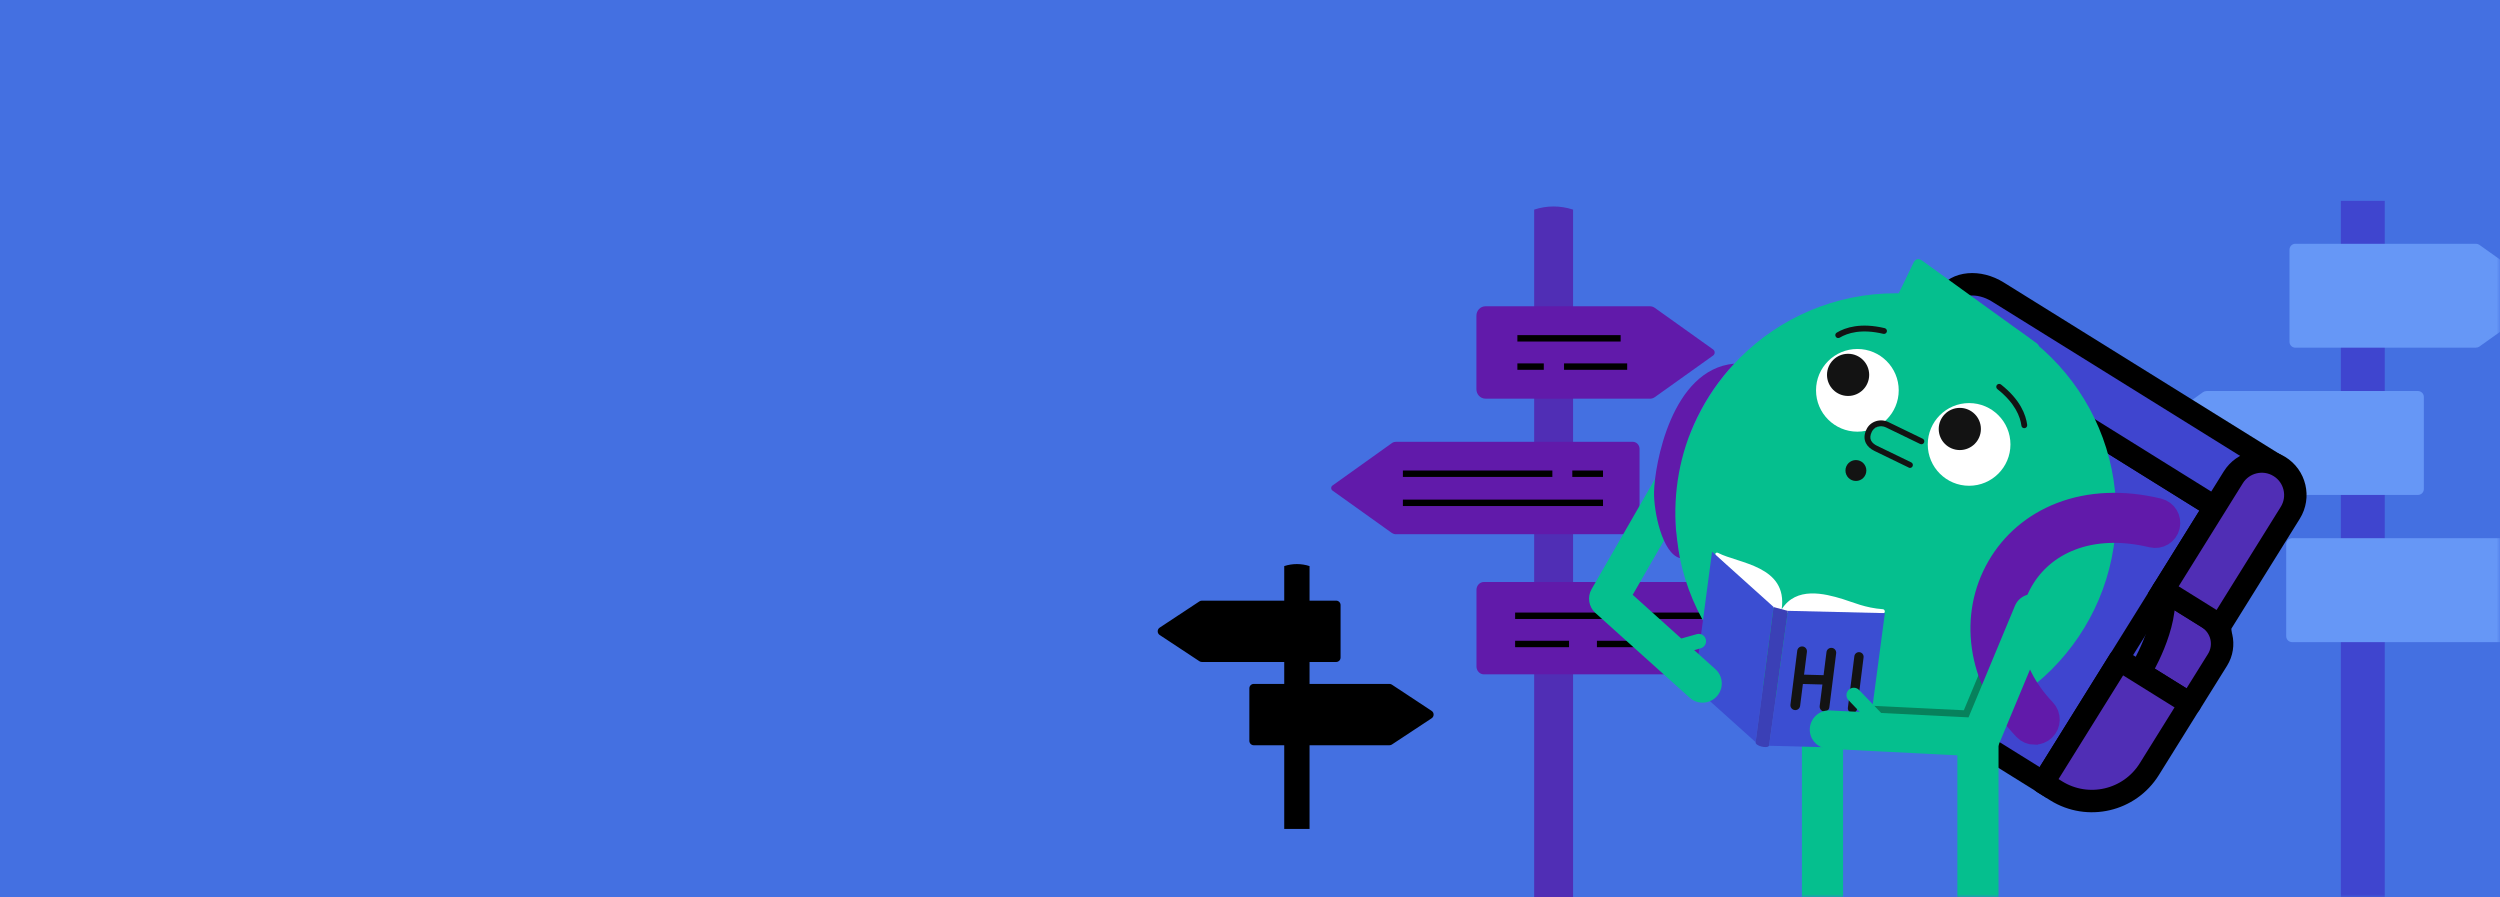
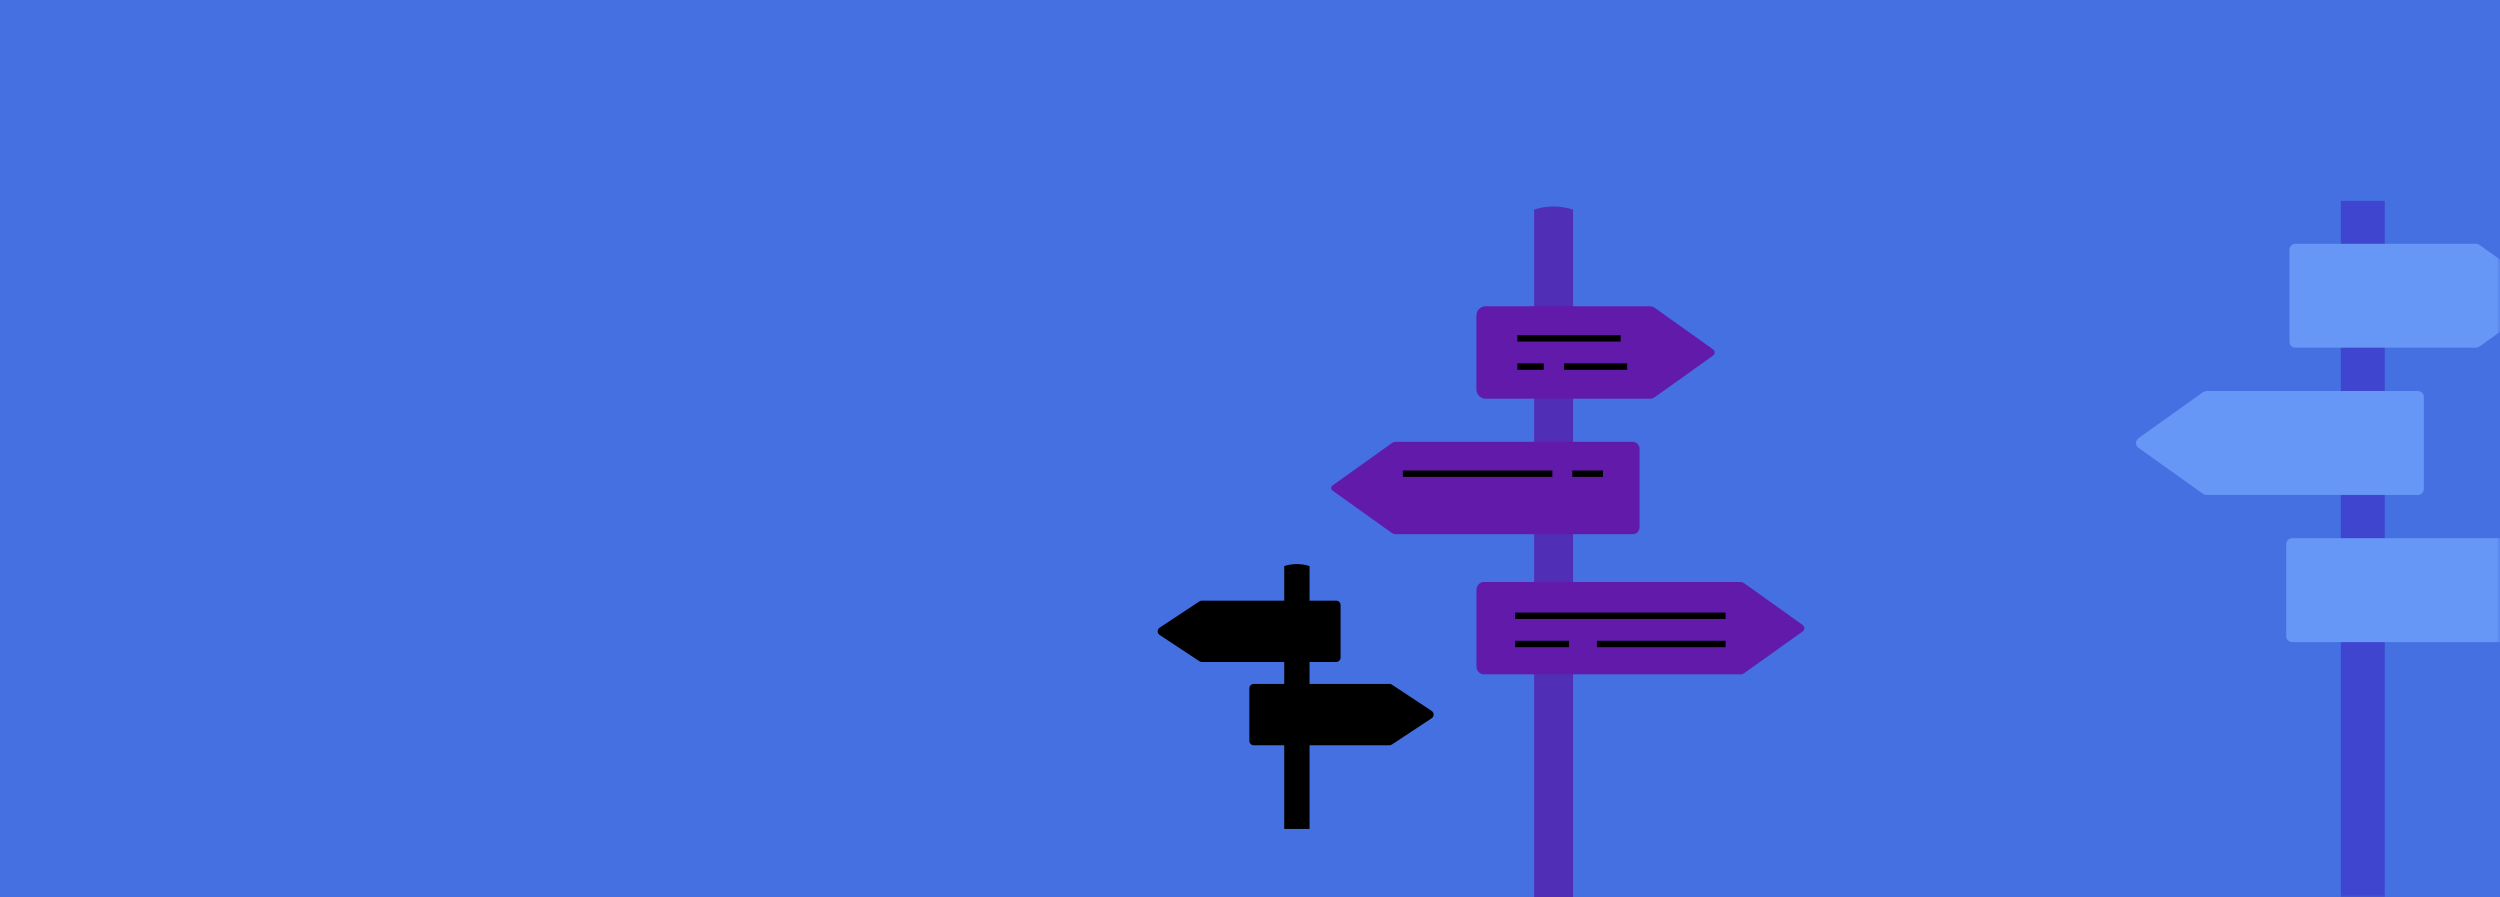
<svg xmlns="http://www.w3.org/2000/svg" width="390" height="140" viewBox="0 0 390 140" fill="none">
  <rect x="0" y="0" width="390" height="140" fill="#333333" stroke="none" />
  <g clip-path="url(#clip0_2953_15737)">
    <path d="M390 0H0V140H390V0Z" fill="#4470E1" />
    <path d="M200.34 88.31C201.62 87.89 203 87.89 204.29 88.31V129.31H200.34V88.31Z" fill="black" />
    <path d="M187.499 93.7H208.439C208.819 93.7 209.129 94.01 209.129 94.39V102.58C209.129 102.96 208.819 103.27 208.439 103.27H187.499C187.359 103.27 187.229 103.23 187.119 103.16L180.909 99.06C180.499 98.79 180.499 98.18 180.909 97.91L187.119 93.81C187.229 93.74 187.359 93.7 187.499 93.7Z" fill="black" />
    <path d="M216.748 116.26H195.588C195.208 116.26 194.898 115.95 194.898 115.57V107.38C194.898 107 195.208 106.69 195.588 106.69H216.748C216.888 106.69 217.018 106.73 217.128 106.8L223.338 110.9C223.748 111.17 223.748 111.78 223.338 112.05L217.128 116.15C217.018 116.22 216.888 116.26 216.748 116.26Z" fill="black" />
    <path d="M239.33 32.7C241.28 32.05 243.39 32.05 245.34 32.68L245.4 32.7V140H239.33V32.7Z" fill="#502EB5" />
    <path d="M271.45 105.2H231.49C230.85 105.2 230.33 104.65 230.33 103.98V92.01C230.33 91.34 230.85 90.79 231.49 90.79H271.45C271.68 90.79 271.91 90.86 272.11 91L281.23 97.51C281.57 97.75 281.57 98.25 281.23 98.49L272.11 105C271.92 105.14 271.69 105.21 271.45 105.21V105.2Z" fill="#611AAA" />
    <path d="M236.359 96.06H269.189" stroke="black" stroke-miterlimit="10" />
    <path d="M236.359 100.46H244.769" stroke="black" stroke-miterlimit="10" />
    <path d="M249.119 100.46H269.189" stroke="black" stroke-miterlimit="10" />
    <path d="M217.74 68.92H254.71C255.29 68.92 255.77 69.42 255.77 70.03V82.23C255.77 82.84 255.3 83.34 254.71 83.34H217.74C217.53 83.34 217.32 83.27 217.14 83.15L207.87 76.53C207.6 76.34 207.6 75.93 207.87 75.74L217.14 69.12C217.32 68.99 217.52 68.93 217.74 68.93V68.92Z" fill="#611AAA" />
    <path d="M218.85 73.9H242.17" stroke="black" stroke-miterlimit="10" />
    <path d="M245.279 73.9H250.069" stroke="black" stroke-miterlimit="10" />
-     <path d="M218.85 78.44H250.07" stroke="black" stroke-miterlimit="10" />
    <path d="M257.38 62.19H231.73C230.95 62.19 230.32 61.53 230.32 60.72V49.25C230.32 48.44 230.95 47.78 231.73 47.78H257.38C257.66 47.78 257.94 47.87 258.17 48.04L267.25 54.52C267.57 54.75 267.57 55.23 267.25 55.46L258.17 61.94C257.94 62.11 257.66 62.2 257.38 62.2V62.19Z" fill="#611AAA" />
    <path d="M236.711 52.78H252.821" stroke="black" stroke-miterlimit="10" />
    <path d="M236.711 57.19H240.831" stroke="black" stroke-miterlimit="10" />
    <path d="M243.99 57.19H253.84" stroke="black" stroke-miterlimit="10" />
    <mask id="mask0_2953_15737" style="mask-type:luminance" maskUnits="userSpaceOnUse" x="329" y="0" width="61" height="140">
      <path d="M389.999 0H329.289V140H389.999V0Z" fill="white" />
    </mask>
    <g mask="url(#mask0_2953_15737)">
      <path d="M372.02 31.33H365.17V140.15H372.02V31.33Z" fill="#3F45CF" />
      <path d="M390.908 100.17H357.568C357.058 100.17 356.648 99.76 356.648 99.25V84.88C356.648 84.37 357.058 83.96 357.568 83.96H390.908C391.098 83.96 391.288 84.02 391.438 84.13L401.508 91.31C402.018 91.68 402.018 92.44 401.508 92.81L391.438 99.99C391.278 100.1 391.098 100.16 390.908 100.16V100.17Z" fill="#6697F6" />
      <path d="M344.199 61H377.199C377.709 61 378.119 61.41 378.119 61.92V76.29C378.119 76.8 377.709 77.21 377.199 77.21H344.199C344.009 77.21 343.819 77.15 343.669 77.04L333.599 69.86C333.089 69.49 333.089 68.73 333.599 68.36L343.669 61.18C343.829 61.07 344.009 61.01 344.199 61.01V61Z" fill="#6697F6" />
      <path d="M386.26 54.24H358.08C357.57 54.24 357.16 53.83 357.16 53.32V38.95C357.16 38.44 357.57 38.03 358.08 38.03H386.26C386.45 38.03 386.64 38.09 386.79 38.2L396.86 45.38C397.37 45.75 397.37 46.51 396.86 46.88L386.79 54.06C386.63 54.17 386.45 54.23 386.26 54.23V54.24Z" fill="#6697F6" />
    </g>
    <mask id="mask1_2953_15737" style="mask-type:luminance" maskUnits="userSpaceOnUse" x="233" y="32" width="132" height="108">
-       <path d="M364.261 32.21H233.381V140H364.261V32.21Z" fill="white" />
-     </mask>
+       </mask>
    <g mask="url(#mask1_2953_15737)">
      <path d="M274.001 94.215L318.754 122.082L345.522 79.095L300.769 51.228L274.001 94.215Z" fill="#3F45CF" stroke="black" stroke-width="3.5" stroke-miterlimit="10" />
      <path d="M354.396 84.636L345.508 79.102L330.665 102.938L339.553 108.472L354.396 84.636Z" fill="#3F45CF" stroke="black" stroke-width="2.78" stroke-miterlimit="10" />
      <path d="M355.421 74.44C355.811 73.75 355.591 72.87 354.911 72.45L311.661 45.55C308.691 43.7 305.151 44.02 303.761 46.26L300.691 51.19L343.881 78.08L350.881 82.44L355.421 74.44Z" fill="#3F45CF" stroke="black" stroke-width="3.5" stroke-miterlimit="10" />
      <path d="M344.4 96.37C344.4 96.37 338.06 92.42 337.45 92.05C338.4 97.5 333.82 104.91 333.82 104.91L341.66 109.79L345.93 102.94C347.32 100.71 346.64 97.77 344.4 96.38V96.37Z" fill="#502EB5" stroke="black" stroke-width="3.5" stroke-linejoin="round" />
      <path d="M346.351 97.569L337.461 92.029L348.391 74.469C349.911 72.029 353.111 71.269 355.561 72.759C358.051 74.269 358.821 77.529 357.281 79.999L346.351 97.559V97.569Z" fill="#502EB5" stroke="black" stroke-width="3.5" stroke-miterlimit="10" />
      <path d="M330.657 102.953L341.641 109.792L335.288 119.996C332.217 124.928 325.71 126.448 320.769 123.372L318.724 122.098L330.643 102.956L330.657 102.953Z" fill="#502EB5" stroke="black" stroke-width="3.5" stroke-linejoin="round" />
      <path d="M284.5 104.159H284.11C282.45 104.159 281.1 105.519 281.1 107.169V146.969C281.1 147.319 280.82 147.599 280.47 147.599H274.96C274.03 147.599 273.27 148.359 273.27 149.289V149.959C273.27 150.859 274 151.589 274.9 151.589H286.63C287.12 151.589 287.52 151.189 287.52 150.699V107.159C287.52 105.499 286.16 104.149 284.51 104.149L284.5 104.159Z" fill="#05BF8E" />
      <path d="M308.75 104.159H308.36C306.7 104.159 305.35 105.519 305.35 107.169V146.969C305.35 147.319 305.07 147.599 304.72 147.599H299.21C298.28 147.599 297.52 148.359 297.52 149.289V149.959C297.52 150.859 298.25 151.589 299.15 151.589H310.88C311.37 151.589 311.77 151.189 311.77 150.699V107.159C311.77 105.499 310.41 104.149 308.76 104.149L308.75 104.159Z" fill="#05BF8E" />
      <path d="M295.741 114.51C314.729 114.51 330.121 99.118 330.121 80.13C330.121 61.142 314.729 45.75 295.741 45.75C276.754 45.75 261.361 61.142 261.361 80.13C261.361 99.118 276.754 114.51 295.741 114.51Z" fill="#05BF8E" />
      <path d="M318.01 54.26C318.15 53.91 317.94 53.71 317.69 53.53C317.39 53.31 317.09 53.09 316.78 52.87C313.22 50.3 309.66 47.74 306.1 45.17C304.04 43.69 301.99 42.21 299.94 40.72C299.43 40.35 298.99 40.23 298.56 40.87C298.24 41.53 297.93 42.19 297.61 42.85C296.77 44.58 295.93 46.3 295.09 48.03C294.69 48.86 294.3 49.69 293.9 50.51C293.52 51.3 293.56 51.39 294.44 51.51C299.86 52.25 305.28 52.99 310.71 53.73C312.89 54.03 315.08 54.32 317.27 54.61C317.7 54.67 317.91 54.57 318.03 54.27L318.01 54.26Z" fill="#05BF8E" />
      <path d="M289.521 75.031C290.421 75.031 291.151 74.301 291.151 73.4C291.151 72.5 290.421 71.77 289.521 71.77C288.62 71.77 287.891 72.5 287.891 73.4C287.891 74.301 288.62 75.031 289.521 75.031Z" fill="#131313" />
      <path d="M289.751 67.34C293.313 67.34 296.201 64.453 296.201 60.89C296.201 57.328 293.313 54.44 289.751 54.44C286.189 54.44 283.301 57.328 283.301 60.89C283.301 64.453 286.189 67.34 289.751 67.34Z" fill="white" />
-       <path d="M288.302 61.77C290.119 61.77 291.592 60.297 291.592 58.48C291.592 56.663 290.119 55.19 288.302 55.19C286.485 55.19 285.012 56.663 285.012 58.48C285.012 60.297 286.485 61.77 288.302 61.77Z" fill="#131313" />
      <path d="M307.18 75.78C310.743 75.78 313.63 72.892 313.63 69.33C313.63 65.768 310.743 62.88 307.18 62.88C303.618 62.88 300.73 65.768 300.73 69.33C300.73 72.892 303.618 75.78 307.18 75.78Z" fill="white" />
      <path d="M305.731 70.21C307.548 70.21 309.021 68.737 309.021 66.92C309.021 65.103 307.548 63.63 305.731 63.63C303.914 63.63 302.441 65.103 302.441 66.92C302.441 68.737 303.914 70.21 305.731 70.21Z" fill="#131313" />
      <path d="M297.762 72.94L292.422 70.35C291.792 70.04 291.322 69.62 291.082 69.13C290.762 68.49 290.792 67.76 291.182 66.96C291.472 66.35 292.002 65.91 292.662 65.7C293.302 65.5 293.992 65.55 294.602 65.85L299.942 68.44C300.172 68.55 300.262 68.82 300.152 69.05C300.042 69.28 299.772 69.37 299.542 69.26L294.202 66.67C293.812 66.48 293.342 66.44 292.932 66.57C292.512 66.7 292.182 66.98 292.002 67.36C291.742 67.9 291.702 68.35 291.892 68.73C292.092 69.13 292.502 69.39 292.812 69.54L298.152 72.13C298.382 72.24 298.472 72.51 298.362 72.74C298.252 72.97 297.982 73.06 297.752 72.95L297.762 72.94Z" fill="#131313" />
      <path d="M286.56 52.69C286.48 52.65 286.42 52.59 286.37 52.51C286.24 52.29 286.31 52.02 286.53 51.89C287.88 51.08 290.27 50.3 294.01 51.19C294.25 51.25 294.41 51.49 294.35 51.74C294.29 51.98 294.05 52.14 293.8 52.08C290.36 51.26 288.21 51.95 287 52.67C286.86 52.75 286.7 52.75 286.57 52.69H286.56Z" fill="#131313" />
      <path d="M315.59 66.75C315.46 66.69 315.36 66.56 315.34 66.4C315.16 65.01 314.36 62.89 311.59 60.7C311.39 60.54 311.361 60.26 311.511 60.06C311.671 59.86 311.95 59.83 312.15 59.98C315.17 62.36 316.04 64.72 316.24 66.28C316.27 66.53 316.101 66.76 315.851 66.79C315.761 66.8 315.67 66.79 315.59 66.75Z" fill="#131313" />
      <path d="M277.941 95.039C277.861 95.609 276.401 94.809 275.761 94.219C274.491 93.039 268.111 87.089 267.701 86.679C267.421 86.399 267.721 86.089 268.031 86.259C271.211 87.909 278.911 88.259 277.941 95.039Z" fill="white" />
      <path d="M277.941 95.039C277.431 95.839 279.451 95.509 280.331 95.519C282.071 95.529 293.181 95.689 293.761 95.679C294.151 95.669 294.091 95.069 293.741 95.039C290.951 94.829 289.141 93.969 287.481 93.459C284.581 92.569 280.201 91.479 277.951 95.039H277.941Z" fill="white" />
      <path d="M291.241 116.74L275.971 116.34L278.911 95.29L294.041 95.65L291.241 116.74Z" fill="#3B4ED2" />
      <path d="M273.881 115.78L264.281 107.16L267.081 86.06L276.681 94.69L273.881 115.78Z" fill="#3B4ED2" />
      <path d="M275.97 116.339L278.91 95.299L276.68 94.699L273.88 115.779C273.76 116.349 275.7 116.839 275.96 116.339H275.97Z" fill="#3B40B6" />
      <path d="M280.07 110.769C280.07 110.769 280.01 110.769 279.97 110.769C279.55 110.719 279.26 110.339 279.31 109.919L280.37 101.509C280.42 101.089 280.8 100.799 281.22 100.849C281.64 100.899 281.93 101.279 281.88 101.699L280.82 110.109C280.77 110.499 280.44 110.779 280.06 110.779L280.07 110.769Z" fill="#131313" />
      <path d="M284.631 110.989C284.631 110.989 284.571 110.989 284.531 110.989C284.111 110.939 283.821 110.559 283.871 110.139L284.931 101.729C284.981 101.309 285.361 101.019 285.781 101.069C286.201 101.119 286.491 101.499 286.441 101.919L285.381 110.329C285.331 110.719 285.001 110.999 284.621 110.999L284.631 110.989Z" fill="#131313" />
      <path d="M288.989 111.209C288.989 111.209 288.929 111.209 288.899 111.209C288.499 111.159 288.219 110.799 288.269 110.399L289.279 102.369C289.329 101.969 289.699 101.689 290.089 101.739C290.489 101.789 290.769 102.149 290.719 102.549L289.709 110.579C289.659 110.949 289.349 111.219 288.989 111.219V111.209Z" fill="#131313" />
      <path d="M284.96 106.8C284.96 106.8 284.95 106.8 284.94 106.8L280.88 106.69C280.48 106.68 280.16 106.34 280.17 105.94C280.18 105.54 280.52 105.22 280.92 105.23L284.98 105.34C285.38 105.35 285.7 105.69 285.69 106.09C285.68 106.49 285.36 106.8 284.96 106.8Z" fill="#131313" />
      <path d="M290.88 116C289.46 115.71 289.99 110 291.64 110.08L306.36 110.8L310.86 100C311.5 98.47 312.1 99.42 313.62 100.06C315.15 100.7 319.76 94.18 319.13 95.7L311.08 115.04C310.59 116.21 309.43 116.94 308.17 116.88L291.35 116.06C291.19 116.06 291.04 116.03 290.89 116H290.88Z" fill="#07815C" />
-       <path d="M317.391 114.18C316.891 114.18 316.391 113.98 316.021 113.59C312.461 109.86 310.241 105.47 309.591 100.88C308.971 96.52 309.781 92.26 311.921 88.55C314.081 84.8 317.431 81.96 321.581 80.35C326.021 78.63 331.241 78.41 336.671 79.73C337.691 79.98 338.321 81.01 338.071 82.03C337.821 83.05 336.791 83.68 335.771 83.43C331.101 82.3 326.671 82.46 322.961 83.9C319.621 85.19 316.951 87.46 315.221 90.45C313.511 93.41 312.871 96.83 313.371 100.33C313.911 104.12 315.781 107.79 318.791 110.94C319.521 111.7 319.491 112.91 318.731 113.64C318.361 113.99 317.881 114.17 317.411 114.17L317.391 114.18Z" fill="#611AAA" stroke="#611AAA" stroke-width="4" stroke-miterlimit="10" />
      <path d="M318.24 92.9C316.72 92.27 314.96 92.99 314.33 94.51L307.091 111.91L293.46 111.22L290.02 107.64C289.58 107.18 288.86 107.17 288.4 107.61C287.94 108.05 287.931 108.77 288.371 109.23L290.121 111.06L285.471 110.83C283.821 110.75 282.42 112.02 282.33 113.67C282.25 115.16 283.29 116.45 284.71 116.75C284.86 116.78 285.011 116.8 285.171 116.81L308.891 118.01C310.151 118.07 311.32 117.34 311.8 116.17L319.851 96.83C320.491 95.3 319.76 93.55 318.24 92.92V92.9Z" fill="#05BF8E" />
      <path d="M266.631 72.02C267.451 70.59 266.961 68.76 265.531 67.94C264.101 67.12 262.271 67.61 261.451 69.04L248.291 91.9C247.591 93.12 247.831 94.67 248.881 95.62L263.601 108.85C264.351 109.53 265.351 109.75 266.271 109.54C266.851 109.41 267.401 109.1 267.831 108.62C268.931 107.39 268.831 105.5 267.611 104.4L264.291 101.42L265.311 101.13C265.921 100.96 266.271 100.33 266.101 99.72C265.931 99.11 265.301 98.75 264.691 98.93L262.281 99.61L254.701 92.79L266.661 72.03L266.631 72.02Z" fill="#05BF8E" />
      <path d="M261.451 82.71C261.021 76.859 261.991 70.799 264.751 65.15C266.291 61.989 268.251 59.169 270.531 56.73C260.741 57.62 258.121 72.529 258.031 76.749C257.971 79.73 259.271 86.299 262.071 87.07C261.741 85.54 261.461 82.719 261.461 82.719L261.451 82.71Z" fill="#611AAA" />
    </g>
  </g>
  <defs>
    <clipPath id="clip0_2953_15737">
      <rect width="390" height="140" fill="white" />
    </clipPath>
  </defs>
</svg>